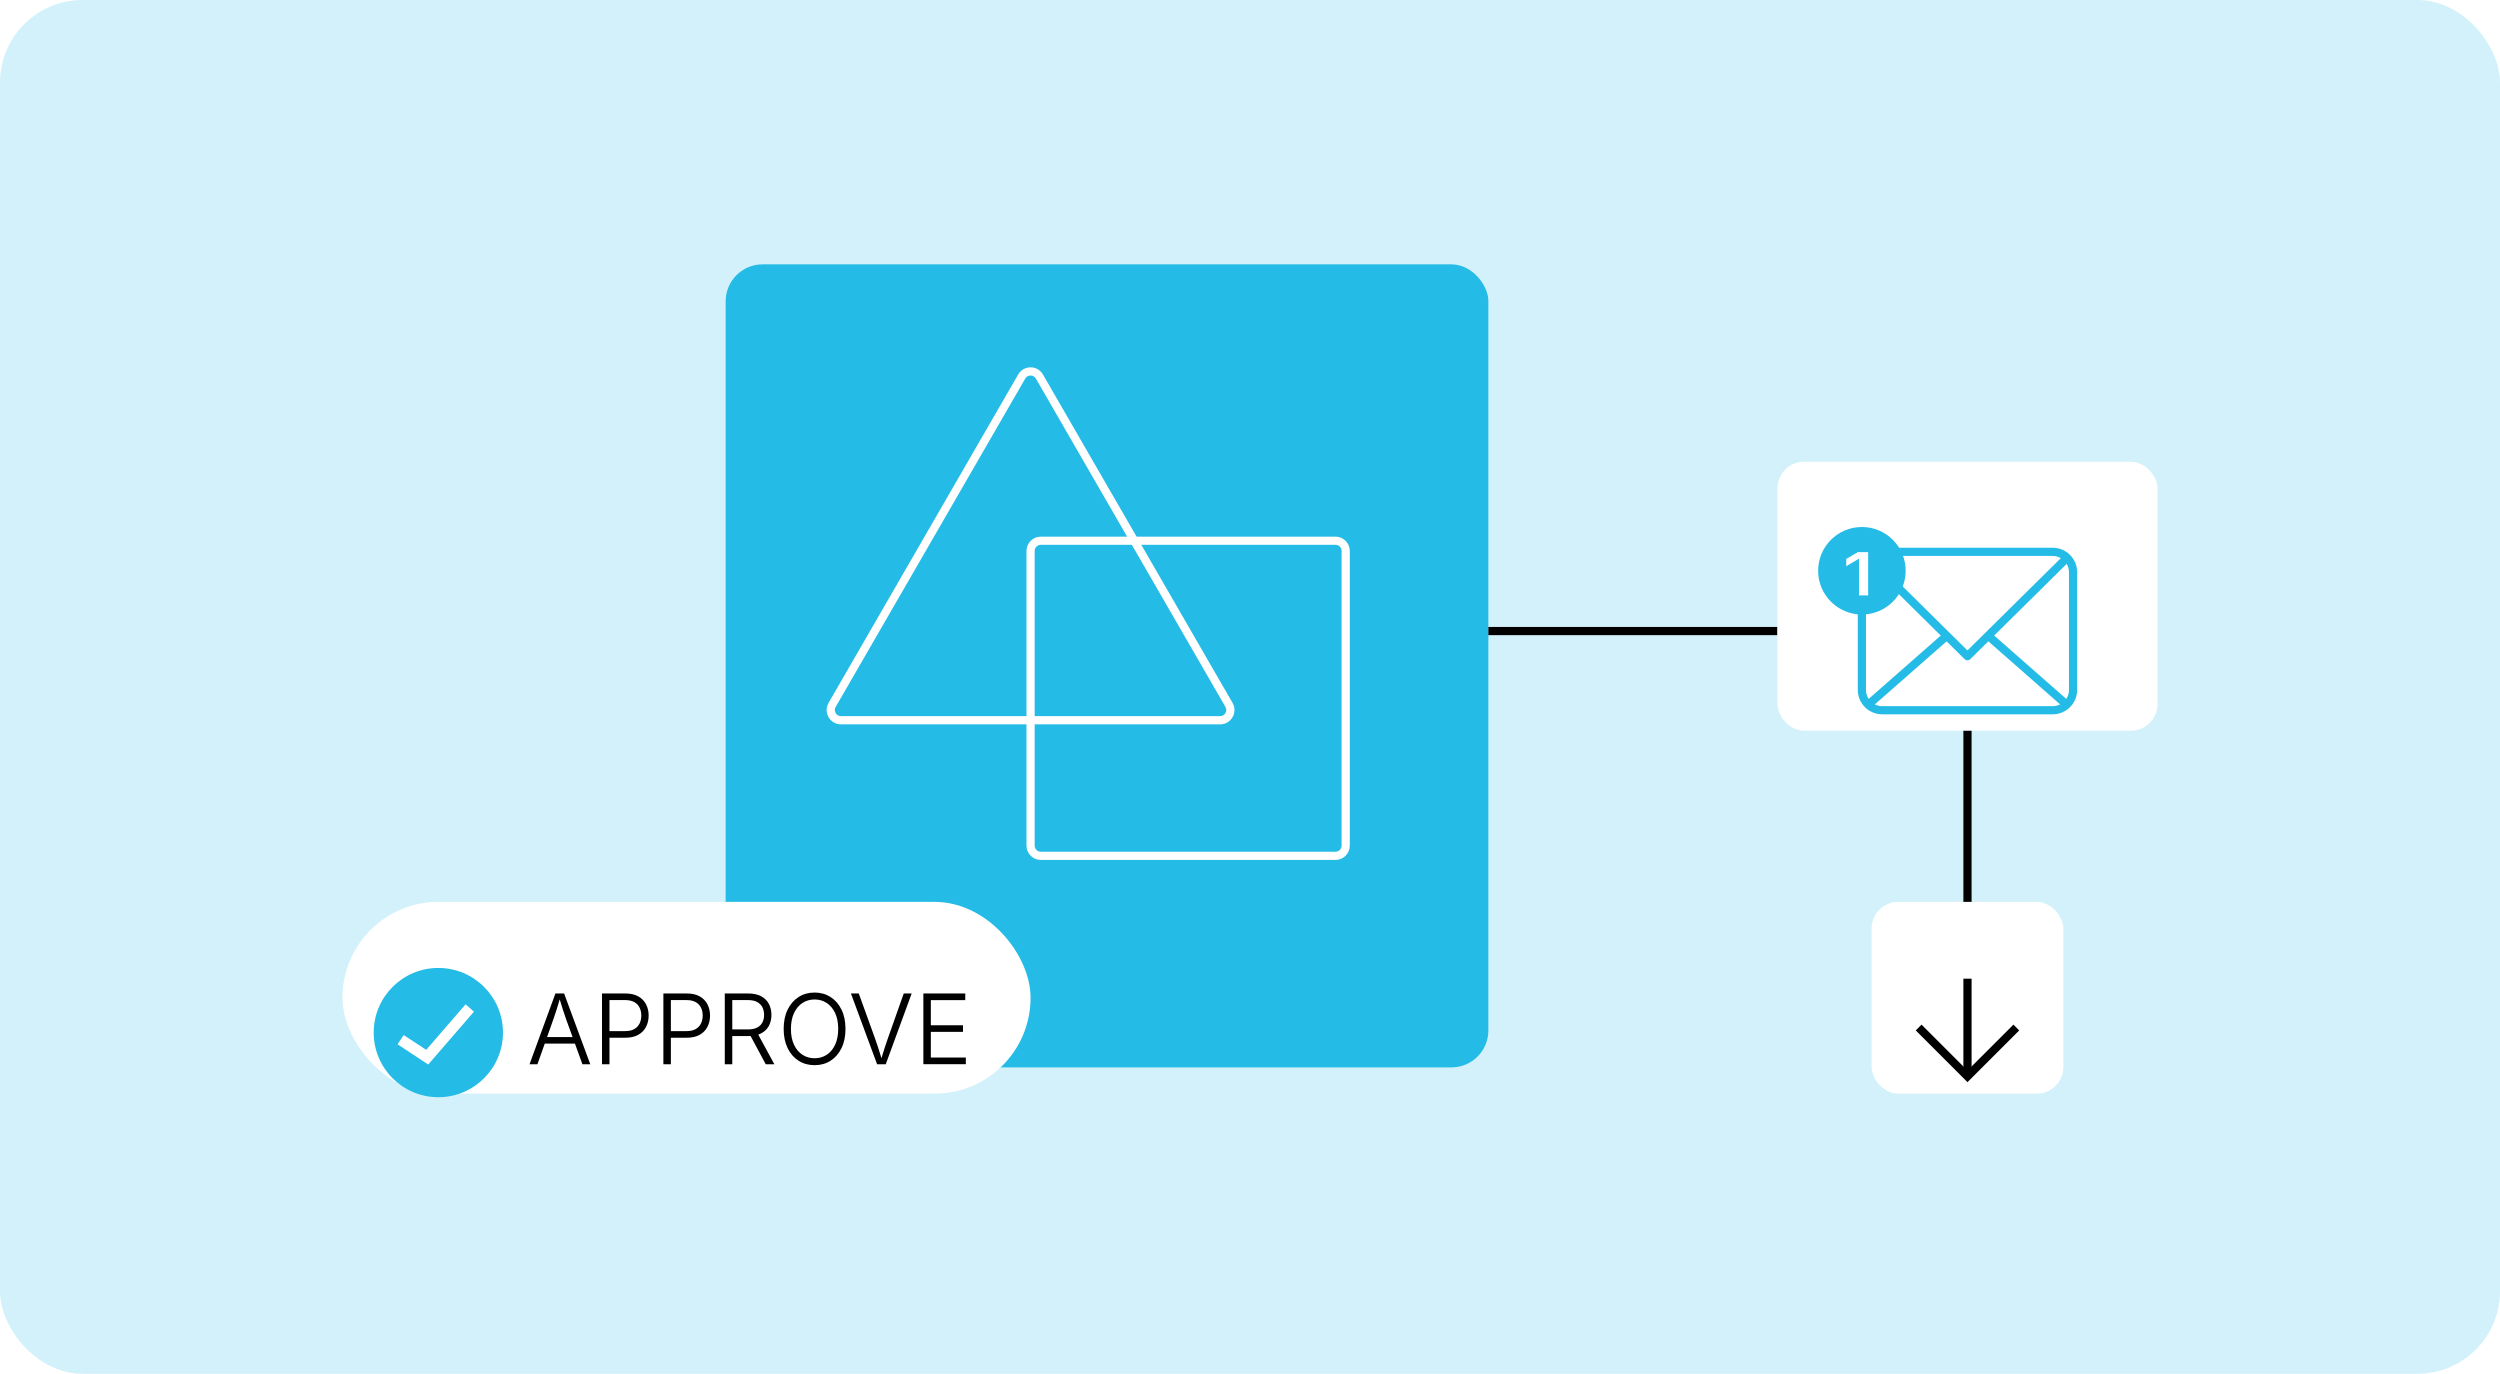
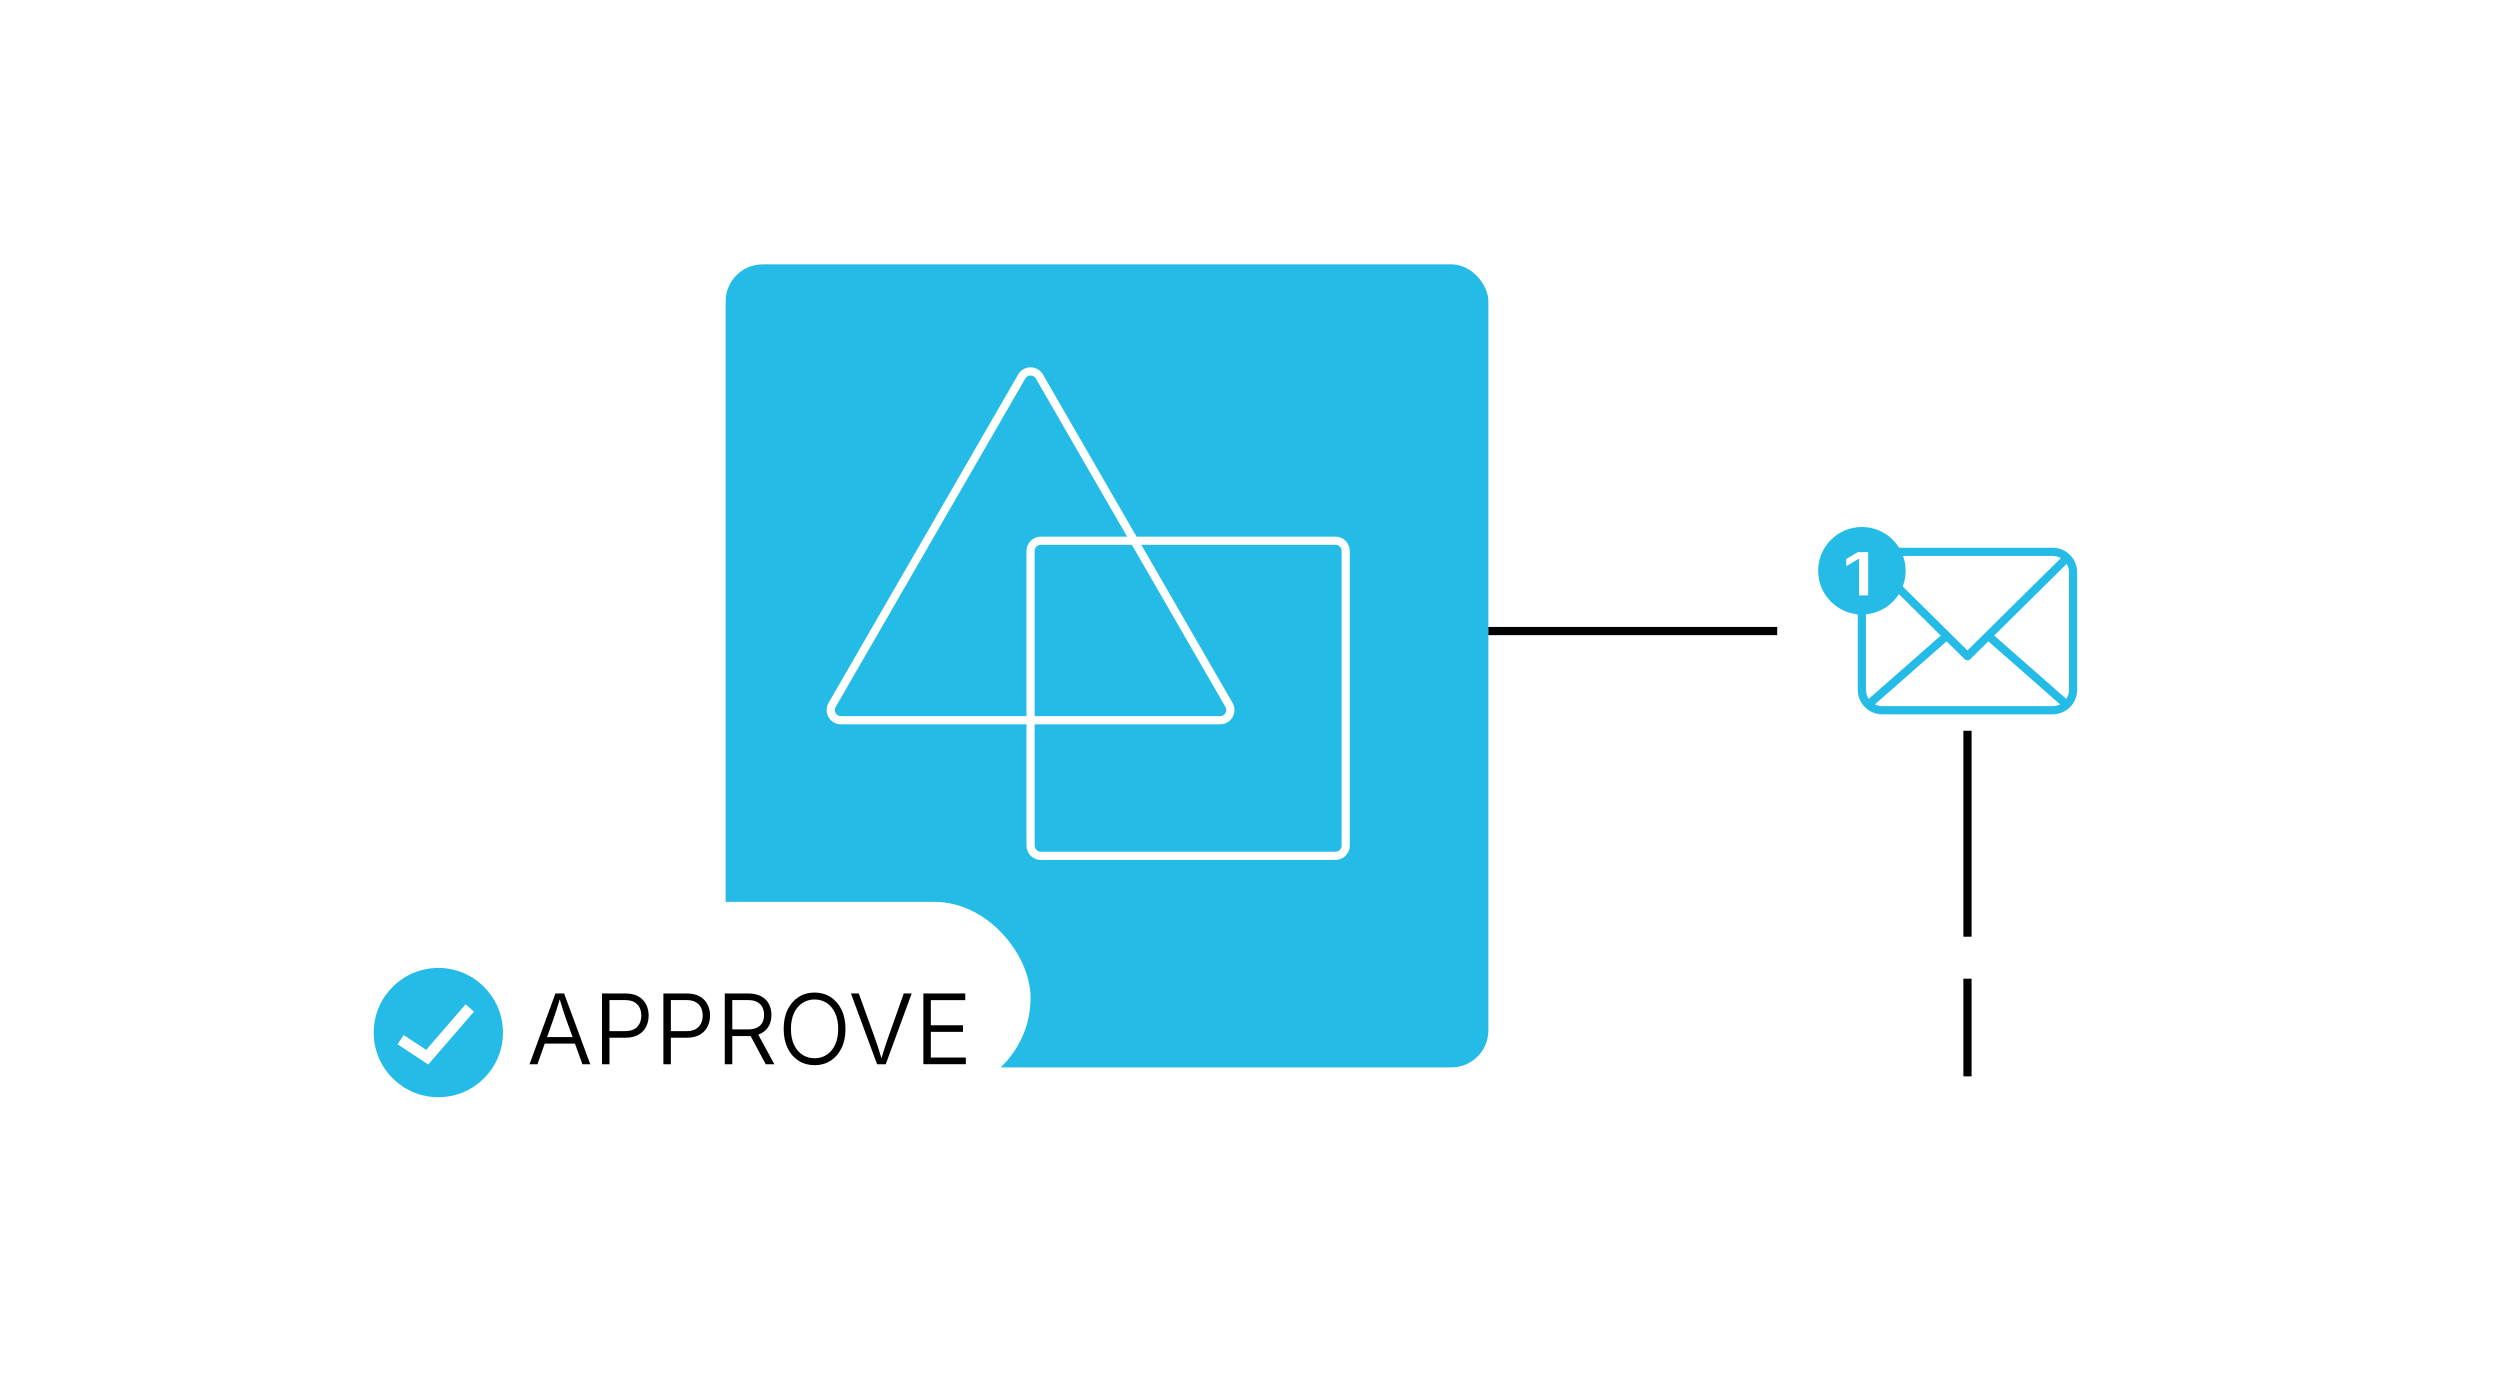
<svg xmlns="http://www.w3.org/2000/svg" id="Capa_1" data-name="Capa 1" viewBox="0 0 1003.75 551.57">
  <defs>
    <style>
      .cls-1 {
        filter: url(#drop-shadow-3);
      }

      .cls-1, .cls-2 {
        fill: #24bbe6;
      }

      .cls-3 {
        fill: #d3f1fa;
      }

      .cls-4, .cls-5, .cls-6, .cls-7 {
        fill: #fff;
      }

      .cls-5 {
        filter: url(#drop-shadow-10);
      }

      .cls-6 {
        filter: url(#drop-shadow-8);
      }

      .cls-7 {
        filter: url(#drop-shadow-9);
      }
    </style>
    <filter id="drop-shadow-3" x="249.2" y="64.14" width="390.48" height="406.56" filterUnits="userSpaceOnUse">
      <feOffset dx="0" dy="13.98" />
      <feGaussianBlur result="blur" stdDeviation="13.98" />
      <feFlood flood-color="#002a49" flood-opacity=".35" />
      <feComposite in2="blur" operator="in" />
      <feComposite in="SourceGraphic" />
    </filter>
    <filter id="drop-shadow-8" x="95.36" y="348.06" width="360.48" height="161.28" filterUnits="userSpaceOnUse">
      <feOffset dx="0" dy="13.98" />
      <feGaussianBlur result="blur-2" stdDeviation="13.98" />
      <feFlood flood-color="#002a49" flood-opacity=".35" />
      <feComposite in2="blur-2" operator="in" />
      <feComposite in="SourceGraphic" />
    </filter>
    <filter id="drop-shadow-9" x="671.6" y="171.18" width="236.88" height="192.24" filterUnits="userSpaceOnUse">
      <feOffset dx="0" dy="13.98" />
      <feGaussianBlur result="blur-3" stdDeviation="13.98" />
      <feFlood flood-color="#002a49" flood-opacity=".35" />
      <feComposite in2="blur-3" operator="in" />
      <feComposite in="SourceGraphic" />
    </filter>
    <filter id="drop-shadow-10" x="709.28" y="348.06" width="161.28" height="161.28" filterUnits="userSpaceOnUse">
      <feOffset dx="0" dy="13.98" />
      <feGaussianBlur result="blur-4" stdDeviation="13.98" />
      <feFlood flood-color="#002a49" flood-opacity=".35" />
      <feComposite in2="blur-4" operator="in" />
      <feComposite in="SourceGraphic" />
    </filter>
  </defs>
-   <rect class="cls-3" width="1003.75" height="551.57" rx="33.13" ry="33.13" />
  <rect class="cls-1" x="291.35" y="92.16" width="306.23" height="322.42" rx="14.84" ry="14.84" />
  <path class="cls-4" d="M489.89,290.83h-152.24c-2.08,0-3.94-1.08-4.98-2.88-1.04-1.8-1.04-3.95,0-5.75l76.12-131.84c1.04-1.8,2.9-2.88,4.98-2.88,2.08,0,3.94,1.08,4.98,2.88l76.12,131.84c1.04,1.8,1.04,3.95,0,5.75-1.04,1.8-2.9,2.88-4.98,2.88ZM413.77,150.77c-.89,0-1.69.46-2.13,1.23h0l-76.12,131.84c-.45.77-.45,1.69,0,2.46.45.77,1.24,1.23,2.13,1.23h152.24c.89,0,1.69-.46,2.13-1.23.45-.77.45-1.69,0-2.46l-76.12-131.84c-.45-.77-1.24-1.23-2.13-1.23ZM410.21,151.18h0,0Z" />
  <path class="cls-4" d="M536.19,345.27h-118.31c-3.17,0-5.75-2.58-5.75-5.75v-118.31c0-3.17,2.58-5.75,5.75-5.75h118.31c3.17,0,5.75,2.58,5.75,5.75v118.31c0,3.17-2.58,5.75-5.75,5.75ZM417.88,218.74c-1.36,0-2.46,1.11-2.46,2.46v118.31c0,1.36,1.11,2.46,2.46,2.46h118.31c1.36,0,2.46-1.11,2.46-2.46v-118.31c0-1.36-1.11-2.46-2.46-2.46h-118.31Z" />
  <g>
    <rect class="cls-6" x="137.5" y="376.08" width="276.27" height="76.99" rx="38.49" ry="38.49" transform="translate(551.27 829.16) rotate(-180)" />
    <g>
      <path d="M212.61,427.29l10.39-28.41h3.49l10.5,28.41h-3.15l-6.54-18.05c-.37-1.04-.79-2.28-1.25-3.71s-1.01-3.19-1.63-5.27h.61c-.61,2.11-1.15,3.89-1.63,5.34-.48,1.45-.89,2.66-1.23,3.64l-6.39,18.05h-3.18ZM217.57,419v-2.63h14.47v2.63h-14.47Z" />
      <path d="M241.7,427.29v-28.41h9.4c2.07,0,3.8.39,5.18,1.17,1.38.78,2.42,1.84,3.11,3.18.69,1.34,1.04,2.84,1.04,4.51s-.35,3.19-1.04,4.53c-.69,1.34-1.72,2.41-3.1,3.19s-3.09,1.18-5.17,1.18h-7.11v-2.65h6.98c1.49,0,2.71-.27,3.66-.81s1.66-1.28,2.13-2.23c.46-.95.7-2.02.7-3.21s-.23-2.26-.7-3.2-1.18-1.68-2.14-2.21-2.18-.8-3.67-.8h-6.27v25.76h-2.99Z" />
      <path d="M266.35,427.29v-28.41h9.4c2.07,0,3.8.39,5.18,1.17,1.38.78,2.42,1.84,3.11,3.18.69,1.34,1.04,2.84,1.04,4.51s-.35,3.19-1.04,4.53c-.69,1.34-1.72,2.41-3.1,3.19s-3.09,1.18-5.17,1.18h-7.11v-2.65h6.98c1.49,0,2.71-.27,3.66-.81s1.66-1.28,2.13-2.23c.46-.95.7-2.02.7-3.21s-.23-2.26-.7-3.2-1.18-1.68-2.14-2.21-2.18-.8-3.67-.8h-6.27v25.76h-2.99Z" />
      <path d="M291,427.29v-28.41h9.4c2.07,0,3.8.37,5.18,1.11s2.42,1.75,3.11,3.05c.69,1.3,1.04,2.78,1.04,4.46s-.35,3.14-1.04,4.41c-.69,1.28-1.72,2.28-3.1,2.99-1.37.72-3.09,1.08-5.17,1.08h-7.76v-2.67h7.63c1.49,0,2.7-.24,3.65-.71.95-.48,1.66-1.15,2.13-2.02.47-.87.71-1.9.71-3.08s-.24-2.26-.71-3.15c-.47-.89-1.18-1.58-2.13-2.08-.95-.5-2.17-.74-3.66-.74h-6.27v25.76h-2.99ZM307.44,427.29l-6.88-12.83h3.36l6.98,12.83h-3.45Z" />
      <path d="M327.07,427.67c-2.42,0-4.56-.59-6.43-1.78-1.87-1.19-3.34-2.87-4.4-5.05s-1.6-4.76-1.6-7.73.53-5.57,1.6-7.75c1.07-2.18,2.54-3.87,4.4-5.06,1.87-1.19,4.01-1.79,6.43-1.79s4.53.6,6.4,1.79c1.86,1.2,3.33,2.88,4.39,5.06,1.07,2.18,1.6,4.76,1.6,7.75s-.53,5.55-1.6,7.73-2.53,3.86-4.39,5.05c-1.86,1.19-3.99,1.78-6.4,1.78ZM327.07,424.89c1.79,0,3.4-.46,4.83-1.38,1.43-.92,2.56-2.27,3.39-4.03.83-1.77,1.25-3.89,1.25-6.37s-.42-4.64-1.25-6.4c-.83-1.76-1.96-3.1-3.39-4.03-1.43-.93-3.04-1.39-4.83-1.39s-3.43.46-4.86,1.39c-1.44.93-2.57,2.27-3.4,4.03-.83,1.76-1.25,3.89-1.25,6.4s.41,4.6,1.24,6.36c.83,1.76,1.96,3.1,3.39,4.03,1.44.93,3.06,1.39,4.88,1.39Z" />
      <path d="M352.15,427.29l-10.5-28.41h3.15l6.52,18.05c.36.98.77,2.21,1.26,3.68.48,1.47,1.03,3.24,1.64,5.28h-.63c.62-2.1,1.17-3.87,1.65-5.32.48-1.45.89-2.66,1.23-3.64l6.39-18.05h3.18l-10.41,28.41h-3.47Z" />
      <path d="M370.73,427.29v-28.41h16.82v2.67h-13.82v10.1h12.91v2.65h-12.91v10.31h14.05v2.67h-17.04Z" />
    </g>
    <circle class="cls-2" cx="175.99" cy="414.58" r="25.95" />
    <polygon class="cls-4" points="171.93 427.4 159.62 419.29 162.07 415.57 171.12 421.52 186.93 403.24 190.31 406.16 171.93 427.4" />
  </g>
  <rect x="597.58" y="251.72" width="116.06" height="3.29" />
  <rect x="788.3" y="260.03" width="3.29" height="116.06" />
  <rect class="cls-7" x="713.64" y="199.37" width="152.61" height="107.99" rx="10.72" ry="10.72" transform="translate(1579.89 506.73) rotate(-180)" />
  <g>
    <path class="cls-2" d="M824.17,286.8h-68.46c-5.41,0-9.81-4.4-9.81-9.81v-47.26c0-5.41,4.4-9.81,9.81-9.81h68.46c5.41,0,9.81,4.4,9.81,9.81v47.26c0,5.41-4.4,9.81-9.81,9.81ZM755.71,223.22c-3.59,0-6.52,2.92-6.52,6.52v47.26c0,3.59,2.92,6.52,6.52,6.52h68.46c3.59,0,6.52-2.92,6.52-6.52v-47.26c0-3.59-2.92-6.52-6.52-6.52h-68.46Z" />
    <path class="cls-2" d="M789.94,265.12c-.42,0-.84-.16-1.16-.48l-39.99-39.53,2.31-2.34,38.83,38.38,38.83-38.38,2.31,2.34-39.99,39.53c-.32.32-.74.48-1.16.48Z" />
    <rect class="cls-2" x="744.9" y="267.43" width="41.93" height="3.29" transform="translate(12.86 572.29) rotate(-41.29)" />
    <rect class="cls-2" x="812.38" y="248.11" width="3.29" height="41.93" transform="translate(74.65 703.09) rotate(-48.7)" />
  </g>
  <g>
-     <rect class="cls-5" x="751.45" y="376.08" width="76.99" height="76.99" rx="10.72" ry="10.72" transform="translate(1579.89 829.16) rotate(-180)" />
    <g>
      <rect x="788.3" y="392.94" width="3.29" height="39.22" />
-       <polygon points="789.94 434.48 769.17 413.71 771.5 411.39 789.94 429.83 808.39 411.39 810.71 413.71 789.94 434.48" />
    </g>
  </g>
  <circle class="cls-2" cx="747.55" cy="229.16" r="17.57" />
  <path class="cls-4" d="M750.06,221.68v17.36h-3.67v-14.65h-.14l-4.98,2.92v-2.9l4.66-2.73h4.12Z" />
</svg>